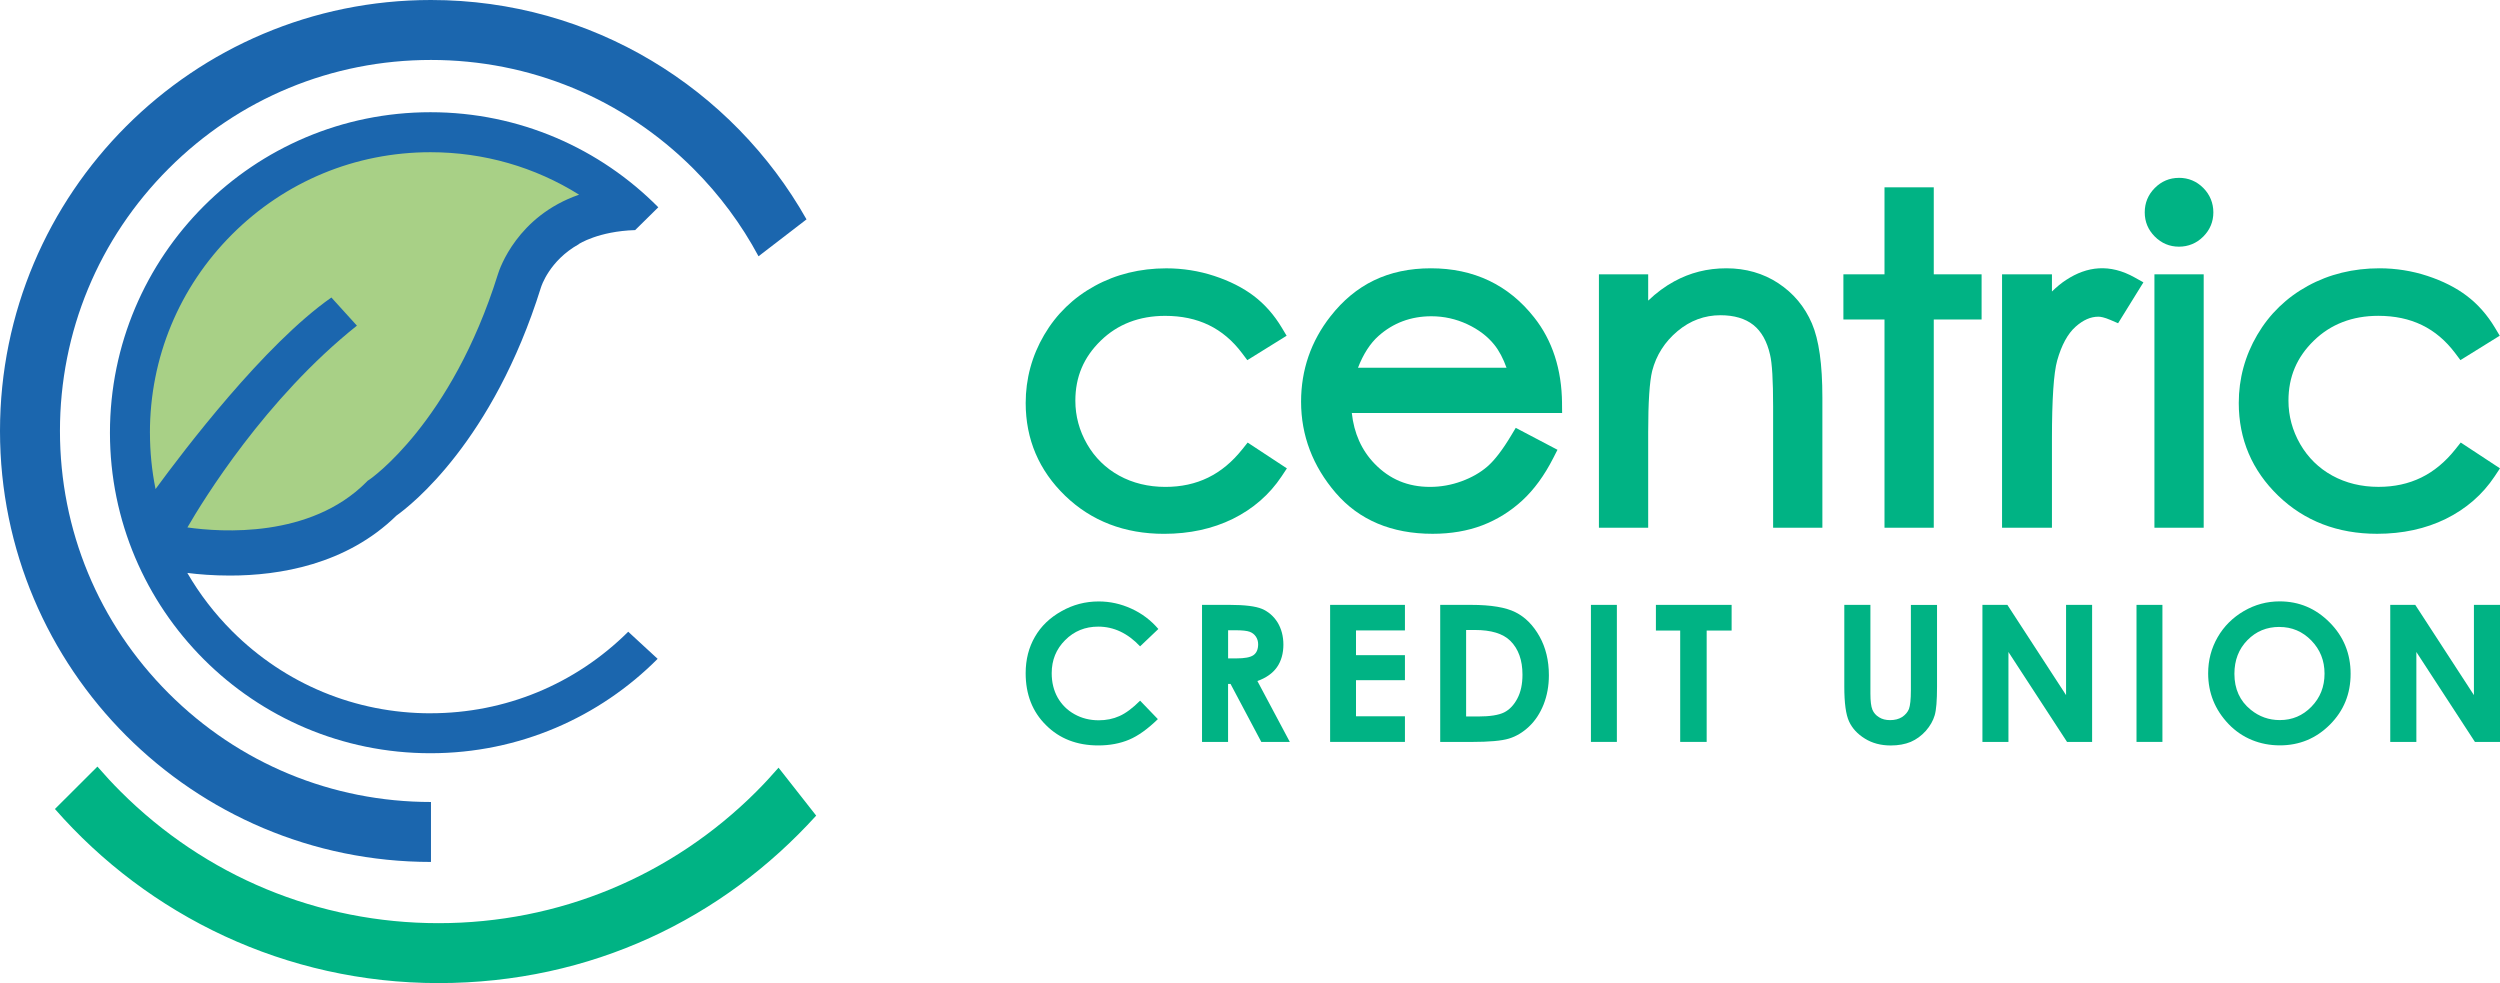
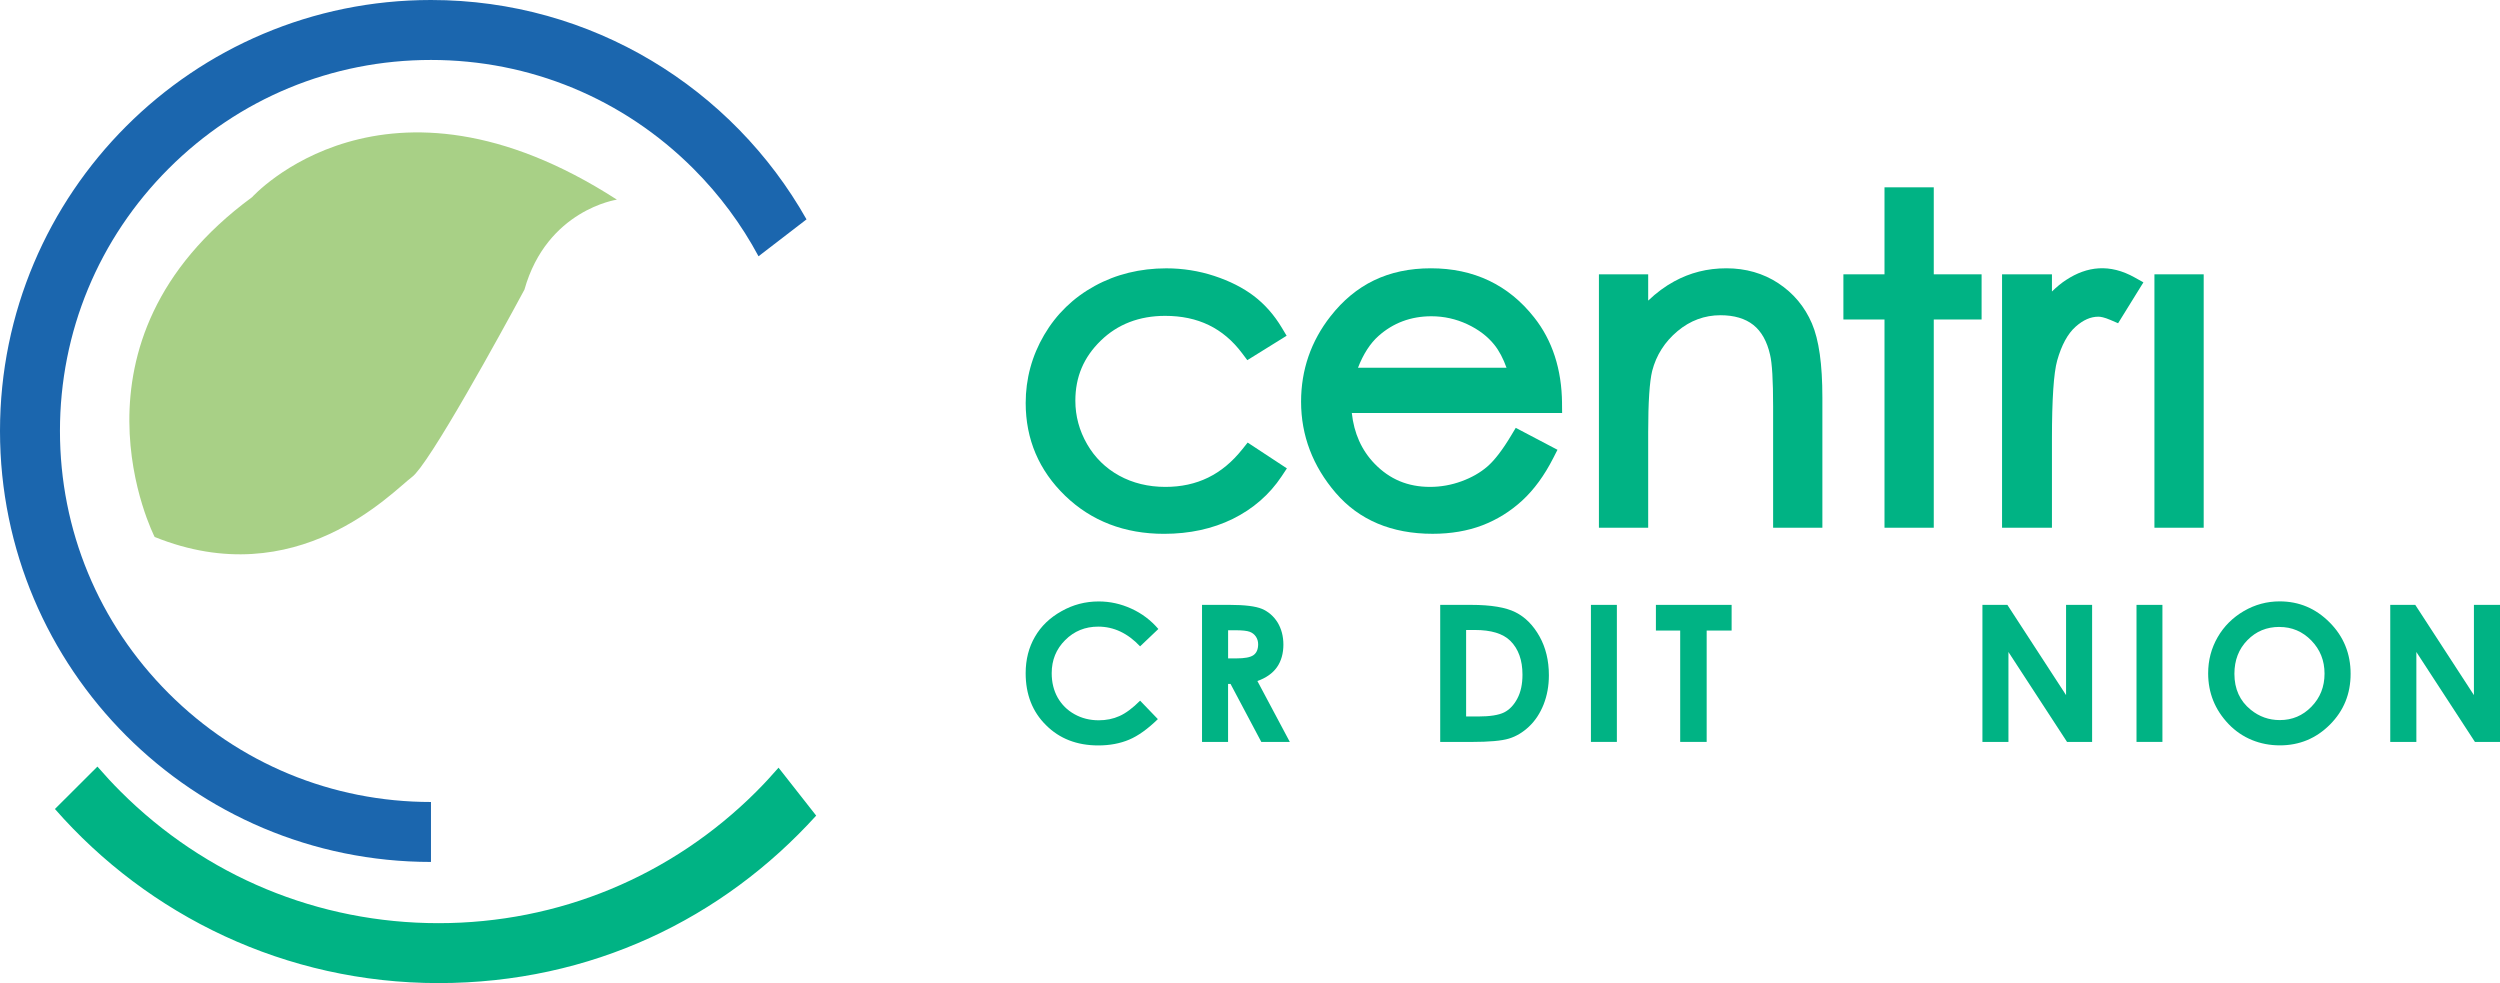
<svg xmlns="http://www.w3.org/2000/svg" id="Layer_1" version="1.1" viewBox="0 0 750.57 295.16">
  <defs>
    <style> .st0 { fill: #00b384; } .st1 { fill: #a8d086; } .st2 { fill: #1b66ae; } </style>
  </defs>
  <path class="st1" d="M46.43,161.21s-30-58.5,29.25-102.01c0,0,39.77-44.25,109.53.74,0,0-21,3.02-27.76,27.02,0,0-22.31,41.59-31.25,53.45-1.03,1.36-1.88,2.34-2.51,2.8-6,4.5-34.51,35.26-77.26,18" />
  <path class="st0" d="M347.78,188.83l-5.49,5.22c-3.73-3.95-7.9-5.92-12.57-5.92-3.93,0-7.25,1.36-9.93,4.05-2.7,2.69-4.04,5.99-4.04,9.93,0,2.74.59,5.17,1.78,7.31,1.21,2.12,2.89,3.8,5.07,5.01,2.18,1.22,4.6,1.82,7.27,1.82,2.27,0,4.34-.42,6.22-1.27,1.89-.84,3.96-2.37,6.2-4.62l5.33,5.54c-3.04,2.96-5.92,5.03-8.63,6.17-2.71,1.14-5.79,1.73-9.26,1.73-6.4,0-11.64-2.03-15.7-6.1-4.08-4.03-6.1-9.24-6.1-15.58,0-4.11.93-7.74,2.78-10.93,1.85-3.22,4.51-5.75,7.98-7.69,3.45-1.96,7.17-2.93,11.18-2.93,3.38,0,6.64.72,9.79,2.16,3.15,1.43,5.85,3.47,8.12,6.12" />
  <path class="st0" d="M368.71,197.67h2.47c2.49,0,4.2-.31,5.15-.98.94-.67,1.4-1.76,1.4-3.27,0-.89-.24-1.64-.69-2.31-.47-.69-1.09-1.15-1.87-1.44-.79-.29-2.21-.45-4.29-.45h-2.17v8.45ZM360.89,181.6h8.29c4.54,0,7.77.4,9.72,1.21,1.91.83,3.47,2.17,4.65,4.04,1.15,1.89,1.76,4.13,1.76,6.71s-.65,4.94-1.94,6.76c-1.29,1.82-3.25,3.21-5.87,4.14l9.74,18.29h-8.56l-9.24-17.42h-.74v17.42h-7.82v-41.14Z" />
-   <polygon class="st0" points="399.34 181.6 421.8 181.6 421.8 189.27 407.11 189.27 407.11 196.7 421.8 196.7 421.8 204.21 407.11 204.21 407.11 215.05 421.8 215.05 421.8 222.74 399.34 222.74 399.34 181.6" />
  <path class="st0" d="M440.17,189.16v25.95h3.62c3.59,0,6.19-.43,7.8-1.23,1.62-.82,2.94-2.22,3.96-4.16,1.03-1.93,1.54-4.33,1.54-7.17,0-4.36-1.22-7.75-3.65-10.16-2.22-2.18-5.75-3.25-10.62-3.25h-2.65ZM432.39,181.6h9.28c5.98,0,10.43.75,13.33,2.22,2.92,1.47,5.32,3.89,7.19,7.23,1.87,3.33,2.83,7.23,2.83,11.7,0,3.16-.54,6.07-1.58,8.74-1.07,2.67-2.51,4.87-4.37,6.63-1.86,1.76-3.86,2.96-6.03,3.62-2.16.67-5.9,1.01-11.23,1.01h-9.42v-41.14Z" />
  <rect class="st0" x="477.64" y="181.6" width="7.79" height="41.14" />
  <polygon class="st0" points="497.15 181.6 519.88 181.6 519.88 189.31 512.39 189.31 512.39 222.74 504.44 222.74 504.44 189.31 497.15 189.31 497.15 181.6" />
-   <path class="st0" d="M553.69,181.6h7.86v26.62c0,2.28.2,3.89.6,4.85.4.96,1.07,1.71,1.99,2.27.92.59,2.03.86,3.32.86,1.4,0,2.59-.3,3.59-.92.99-.66,1.68-1.47,2.07-2.42.36-1,.58-2.85.58-5.63v-25.61h7.85v24.52c0,4.14-.22,7-.71,8.63-.47,1.6-1.34,3.14-2.65,4.65-1.33,1.47-2.83,2.58-4.55,3.32-1.7.7-3.7,1.07-5.98,1.07-2.98,0-5.58-.69-7.78-2.07-2.22-1.37-3.8-3.09-4.74-5.14-.96-2.07-1.43-5.54-1.43-10.45v-24.52Z" />
  <polygon class="st0" points="595.18 181.6 602.67 181.6 620.29 208.69 620.29 181.6 628.11 181.6 628.11 222.74 620.58 222.74 602.99 195.75 602.99 222.74 595.18 222.74 595.18 181.6" />
  <rect class="st0" x="641.44" y="181.6" width="7.78" height="41.14" />
  <path class="st0" d="M684.34,188.22c-3.82,0-7.02,1.32-9.61,3.98-2.59,2.64-3.9,6-3.9,10.1,0,4.54,1.63,8.15,4.92,10.8,2.53,2.05,5.43,3.09,8.72,3.09,3.73,0,6.88-1.34,9.48-4.01,2.63-2.69,3.94-6,3.94-9.94s-1.33-7.23-3.96-9.94c-2.63-2.71-5.84-4.07-9.6-4.07M684.42,180.55c5.82,0,10.83,2.11,15.02,6.34,4.18,4.2,6.28,9.35,6.28,15.41s-2.08,11.1-6.19,15.23c-4.15,4.16-9.16,6.25-15.06,6.25s-11.31-2.15-15.39-6.4c-4.08-4.28-6.13-9.35-6.13-15.23,0-3.94.95-7.55,2.86-10.86,1.9-3.29,4.53-5.89,7.85-7.83,3.34-1.94,6.92-2.91,10.77-2.91" />
  <polygon class="st0" points="717.62 181.6 725.13 181.6 742.74 208.69 742.74 181.6 750.57 181.6 750.57 222.74 743.04 222.74 725.46 195.75 725.46 222.74 717.62 222.74 717.62 181.6" />
  <path class="st2" d="M50.63,208.15c-21.04-21.04-32.63-49.01-32.63-78.76s11.59-57.72,32.63-78.77c21.03-21.04,49.01-32.62,78.76-32.62s57.73,11.59,78.77,32.62c7.89,7.89,14.44,16.75,19.57,26.32l14.41-11.08C219.94,26.55,177.76,0,129.39,0,57.93,0,0,57.93,0,129.39s57.93,129.39,129.39,129.39v-18c-29.75,0-57.72-11.59-78.76-32.63" />
  <path class="st0" d="M227.12,237.61c-25.5,25.49-59.4,39.55-95.47,39.55s-69.97-14.06-95.47-39.55c-2.42-2.41-4.72-4.91-6.93-7.46l-12.76,12.73c28.04,32.03,69.24,52.27,115.16,52.27s85.39-19.4,113.39-50.28l-11.3-14.39c-2.11,2.42-4.31,4.82-6.62,7.12" />
-   <path class="st2" d="M45.01,129.91c0-22.49,8.76-43.64,24.66-59.54,15.91-15.91,37.06-24.67,59.56-24.67,16.03,0,31.36,4.44,44.63,12.75-18.57,6.42-23.87,22.24-24.37,23.88-13.99,44.76-38.3,61.46-38.51,61.61l-.58.38-.48.49c-16.78,16.78-43.44,15-53.65,13.54,4.64-8.04,23.38-38.66,50.89-60.58l-7.67-8.45c-20.18,14.14-44.29,45.89-52.79,57.51-1.11-5.51-1.68-11.16-1.68-16.93M129.24,214.15c-22.5,0-43.65-8.77-59.56-24.67-5.28-5.29-9.78-11.16-13.44-17.47,3.4.43,7.78.79,12.77.79,14.82,0,34.93-3.25,50.01-18,4.33-3.08,28.93-22.23,43.37-68.45l.05-.14c.03-.11,2.44-7.95,11.35-12.91l-.02-.03s5.85-3.85,16.92-4.19l6.95-6.85c-17.45-17.62-41.65-28.54-68.4-28.54-53.15,0-96.23,43.08-96.23,96.22s43.08,96.23,96.23,96.23c26.65,0,50.76-10.83,68.2-28.34l-8.83-8.14c-15.89,15.79-36.96,24.48-59.36,24.48" />
  <g>
    <path class="st0" d="M372.95,134.91c-6.03,7.58-13.57,11.27-23.07,11.27-5.12,0-9.8-1.14-13.89-3.39-4.05-2.23-7.29-5.41-9.62-9.45-2.34-4.06-3.52-8.44-3.52-13.03,0-7.14,2.49-13.04,7.62-18.03,5.08-4.95,11.59-7.45,19.34-7.45,9.86,0,17.41,3.66,23.09,11.2l1.58,2.1,11.8-7.33-1.45-2.42c-2.29-3.83-5.13-7.05-8.42-9.54-3.25-2.47-7.24-4.48-11.86-6-4.6-1.51-9.44-2.28-14.37-2.28-7.86,0-15.09,1.77-21.48,5.27-6.43,3.51-11.55,8.47-15.22,14.74-3.67,6.26-5.54,13.13-5.54,20.43,0,10.89,3.99,20.26,11.87,27.86,7.85,7.57,17.83,11.41,29.66,11.41,7.65,0,14.59-1.51,20.63-4.48,6.1-3.01,11.03-7.3,14.67-12.77l1.59-2.4-11.78-7.75-1.63,2.05Z" />
    <path class="st0" d="M468.97,121.09c-.09-10.22-2.91-18.9-8.38-25.8-7.7-9.78-18.13-14.74-30.99-14.74s-22.66,4.85-30.15,14.42c-5.86,7.47-8.83,16.09-8.83,25.63,0,10.14,3.5,19.35,10.4,27.38,7.01,8.15,16.8,12.28,29.09,12.28,5.5,0,10.53-.86,14.94-2.55,4.41-1.69,8.45-4.2,11.98-7.45,3.52-3.24,6.64-7.51,9.28-12.7l1.29-2.52-12.53-6.59-1.39,2.32c-2.59,4.32-4.99,7.44-7.13,9.29-2.1,1.82-4.71,3.32-7.75,4.43-3.05,1.12-6.24,1.69-9.46,1.69-6.67,0-12.12-2.28-16.65-6.96-3.9-4.03-6.19-9.15-6.84-15.23h63.14l-.03-2.89ZM407.7,110.42c1.59-4.11,3.66-7.32,6.15-9.54,4.4-3.93,9.74-5.93,15.89-5.93,3.75,0,7.37.8,10.76,2.38,3.37,1.57,6.11,3.65,8.13,6.17,1.45,1.81,2.68,4.13,3.67,6.91h-44.6Z" />
    <path class="st0" d="M533.91,85.03c-4.53-2.97-9.77-4.48-15.57-4.48s-10.92,1.32-15.72,3.94c-2.72,1.48-5.33,3.41-7.79,5.76v-7.89h-14.79v76.08h14.79v-28.66c0-9,.41-15.2,1.2-18.42,1.22-4.73,3.79-8.75,7.63-11.96,3.78-3.16,8.11-4.76,12.87-4.76,4.1,0,7.42.98,9.86,2.91,2.43,1.92,4.12,4.92,5.03,8.94.61,2.48.92,7.71.92,15.54v36.42h14.79v-39.07c0-10.05-1.03-17.34-3.14-22.27-2.16-5.03-5.55-9.09-10.08-12.07Z" />
    <polygon class="st0" points="580.57 56.24 565.78 56.24 565.78 82.36 553.44 82.36 553.44 95.92 565.78 95.92 565.78 158.44 580.57 158.44 580.57 95.92 594.93 95.92 594.93 82.36 580.57 82.36 580.57 56.24" />
    <path class="st0" d="M620.34,84.02c-1.46.95-2.89,2.13-4.29,3.5v-5.16h-14.98v76.08h14.98v-26.66c0-11.88.53-19.8,1.57-23.53,1.31-4.65,3.17-8.07,5.54-10.17,2.28-2.02,4.51-3,6.83-3,.61,0,1.75.17,3.65.99l2.27.98,7.6-12.28-2.61-1.46c-7.5-4.2-14.32-3.37-20.56.72Z" />
-     <path class="st0" d="M654.18,53.4c-2.8,0-5.24,1.02-7.25,3.04-2.01,2.02-3.02,4.48-3.02,7.32s1.02,5.25,3.02,7.26c2.01,2.02,4.45,3.04,7.25,3.04s5.3-1.02,7.31-3.04c2.01-2.02,3.02-4.46,3.02-7.26s-1.02-5.31-3.02-7.33c-2.01-2.02-4.47-3.04-7.31-3.04Z" />
    <rect class="st0" x="646.82" y="82.36" width="14.79" height="76.08" />
-     <path class="st0" d="M738.79,132.85l-1.63,2.05c-6.03,7.58-13.57,11.27-23.07,11.27-5.12,0-9.8-1.14-13.89-3.39-4.05-2.23-7.29-5.41-9.62-9.45-2.34-4.06-3.52-8.44-3.52-13.03,0-7.14,2.49-13.04,7.62-18.03,5.08-4.95,11.59-7.45,19.34-7.45,9.86,0,17.41,3.66,23.09,11.2l1.58,2.1,11.8-7.33-1.45-2.42c-2.29-3.83-5.13-7.04-8.43-9.54-3.25-2.47-7.24-4.48-11.86-6-4.6-1.51-9.44-2.28-14.37-2.28-7.86,0-15.09,1.77-21.48,5.27-6.43,3.51-11.55,8.47-15.22,14.74-3.67,6.26-5.54,13.13-5.54,20.43,0,10.89,3.99,20.26,11.87,27.86,7.85,7.57,17.83,11.41,29.66,11.41,7.65,0,14.59-1.51,20.63-4.48,6.1-3.01,11.04-7.3,14.67-12.77l1.59-2.4-11.78-7.75Z" />
  </g>
</svg>